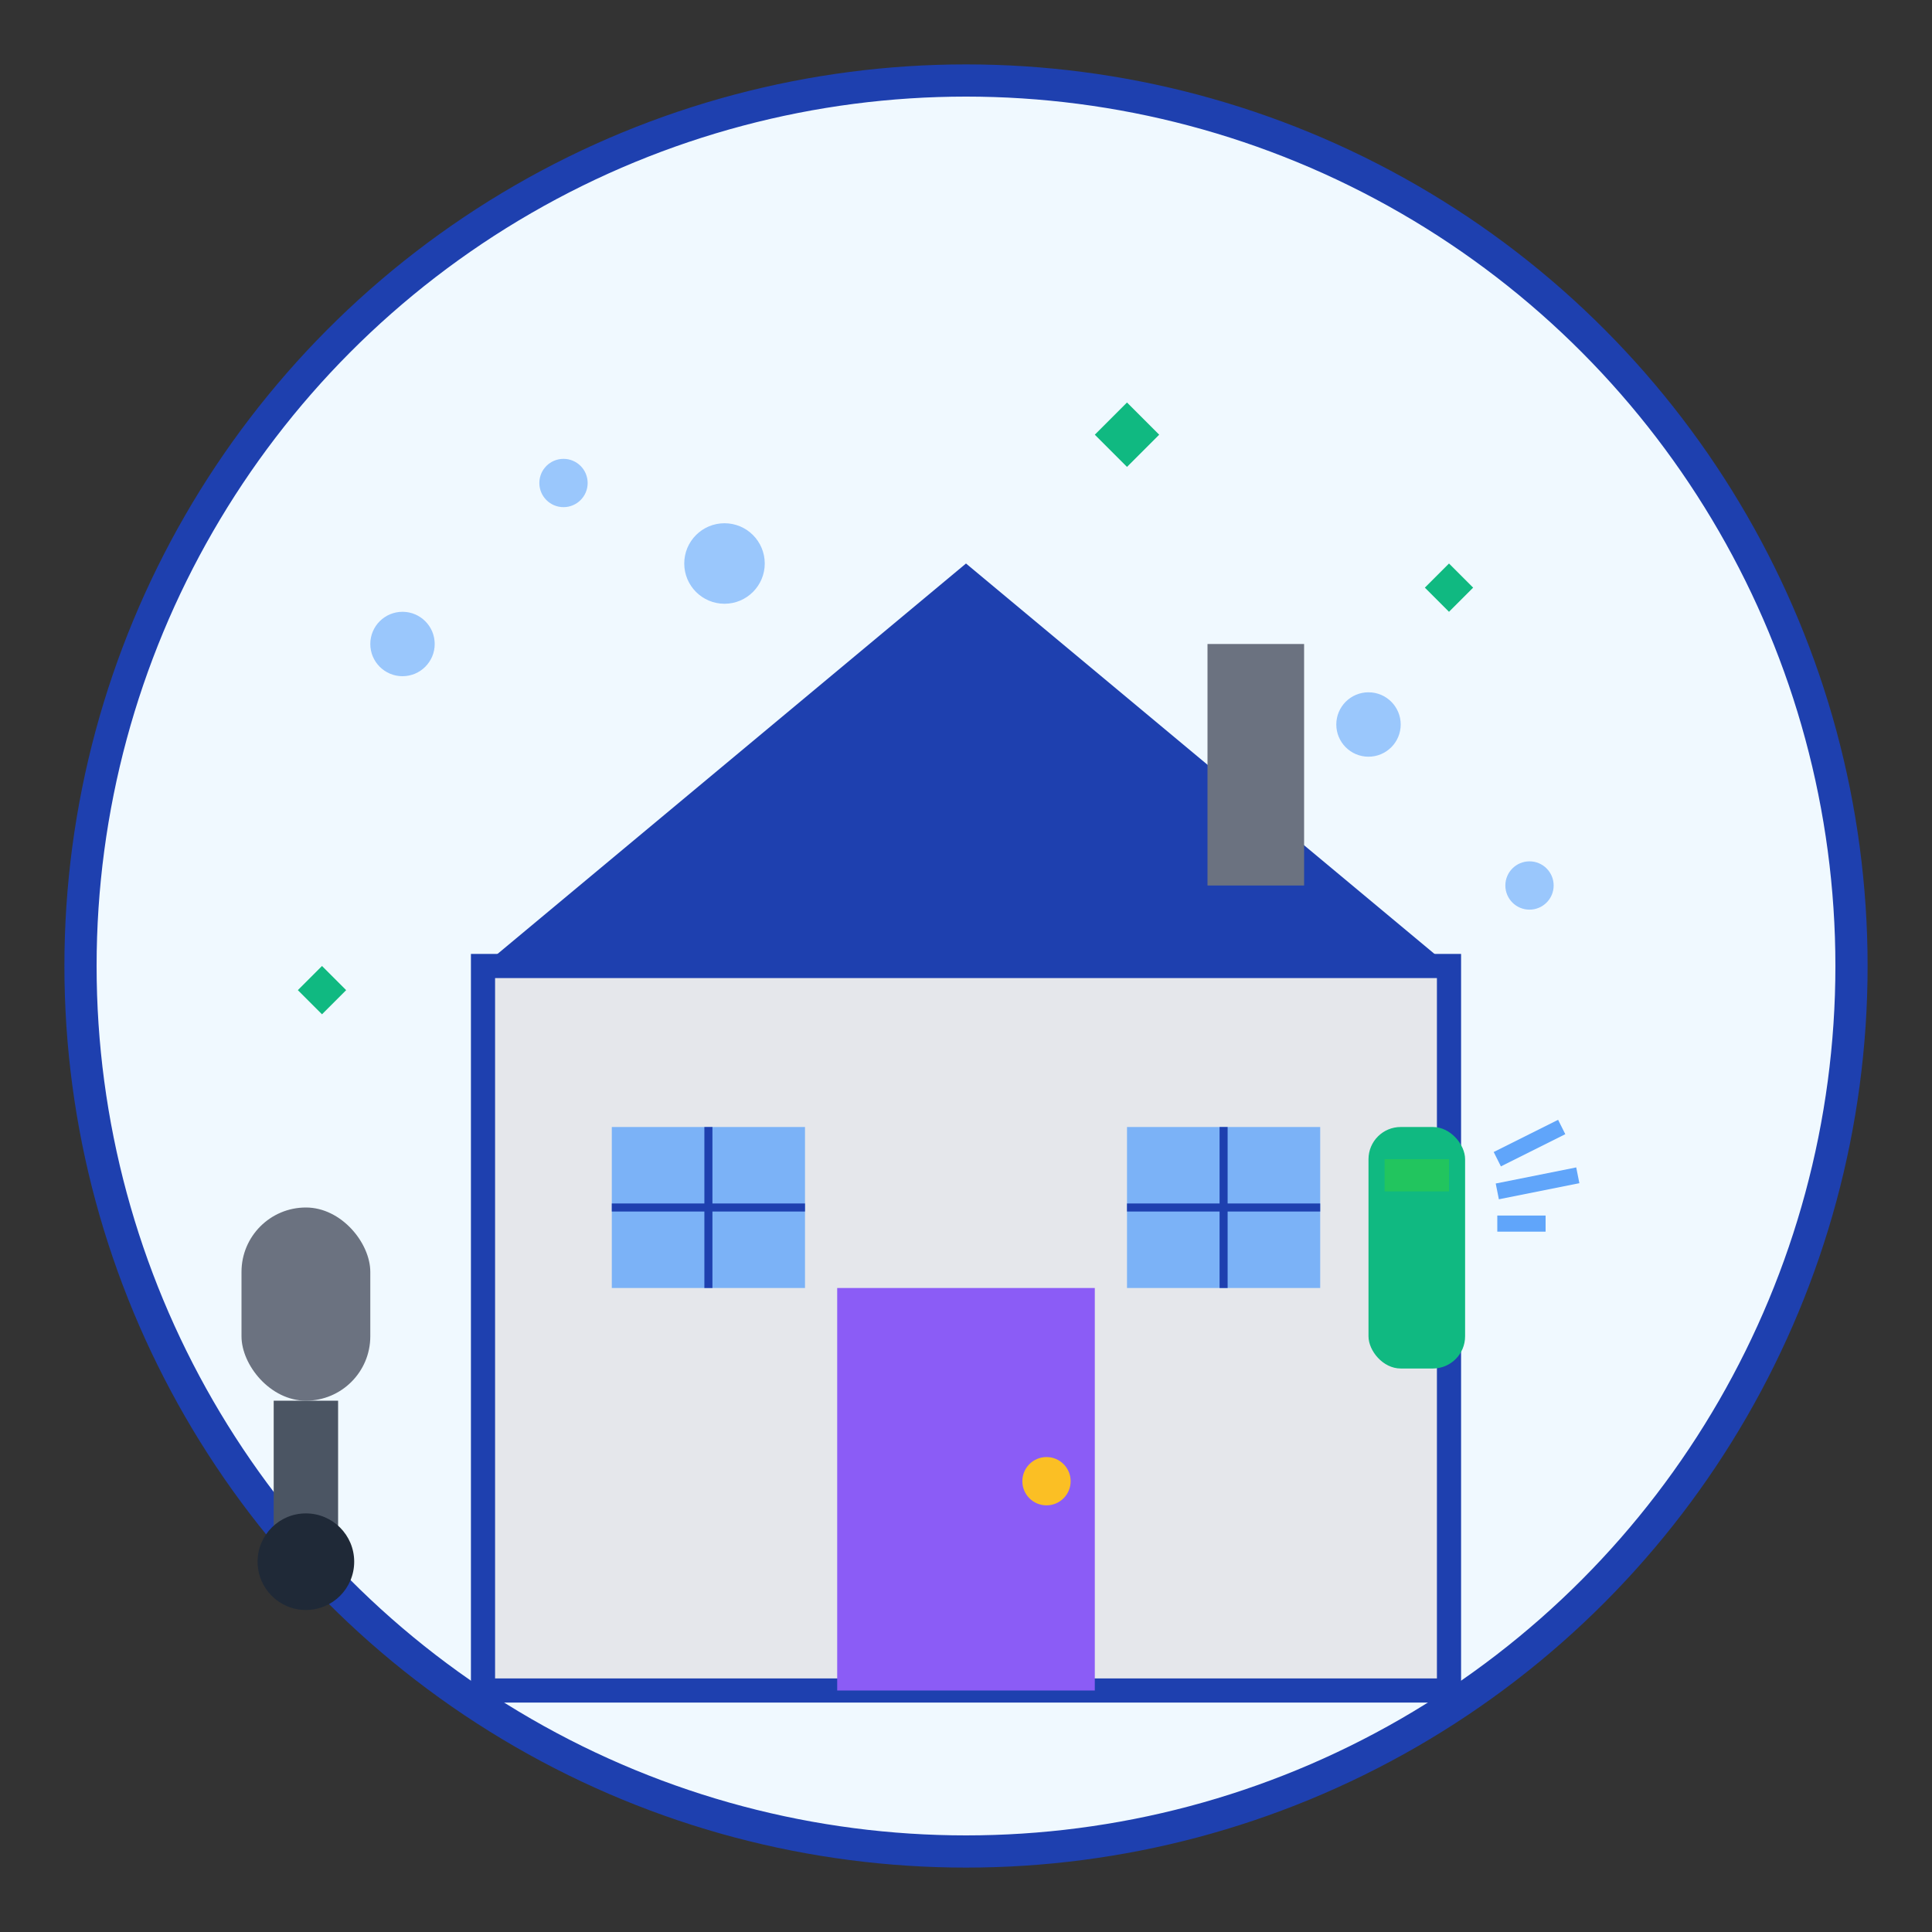
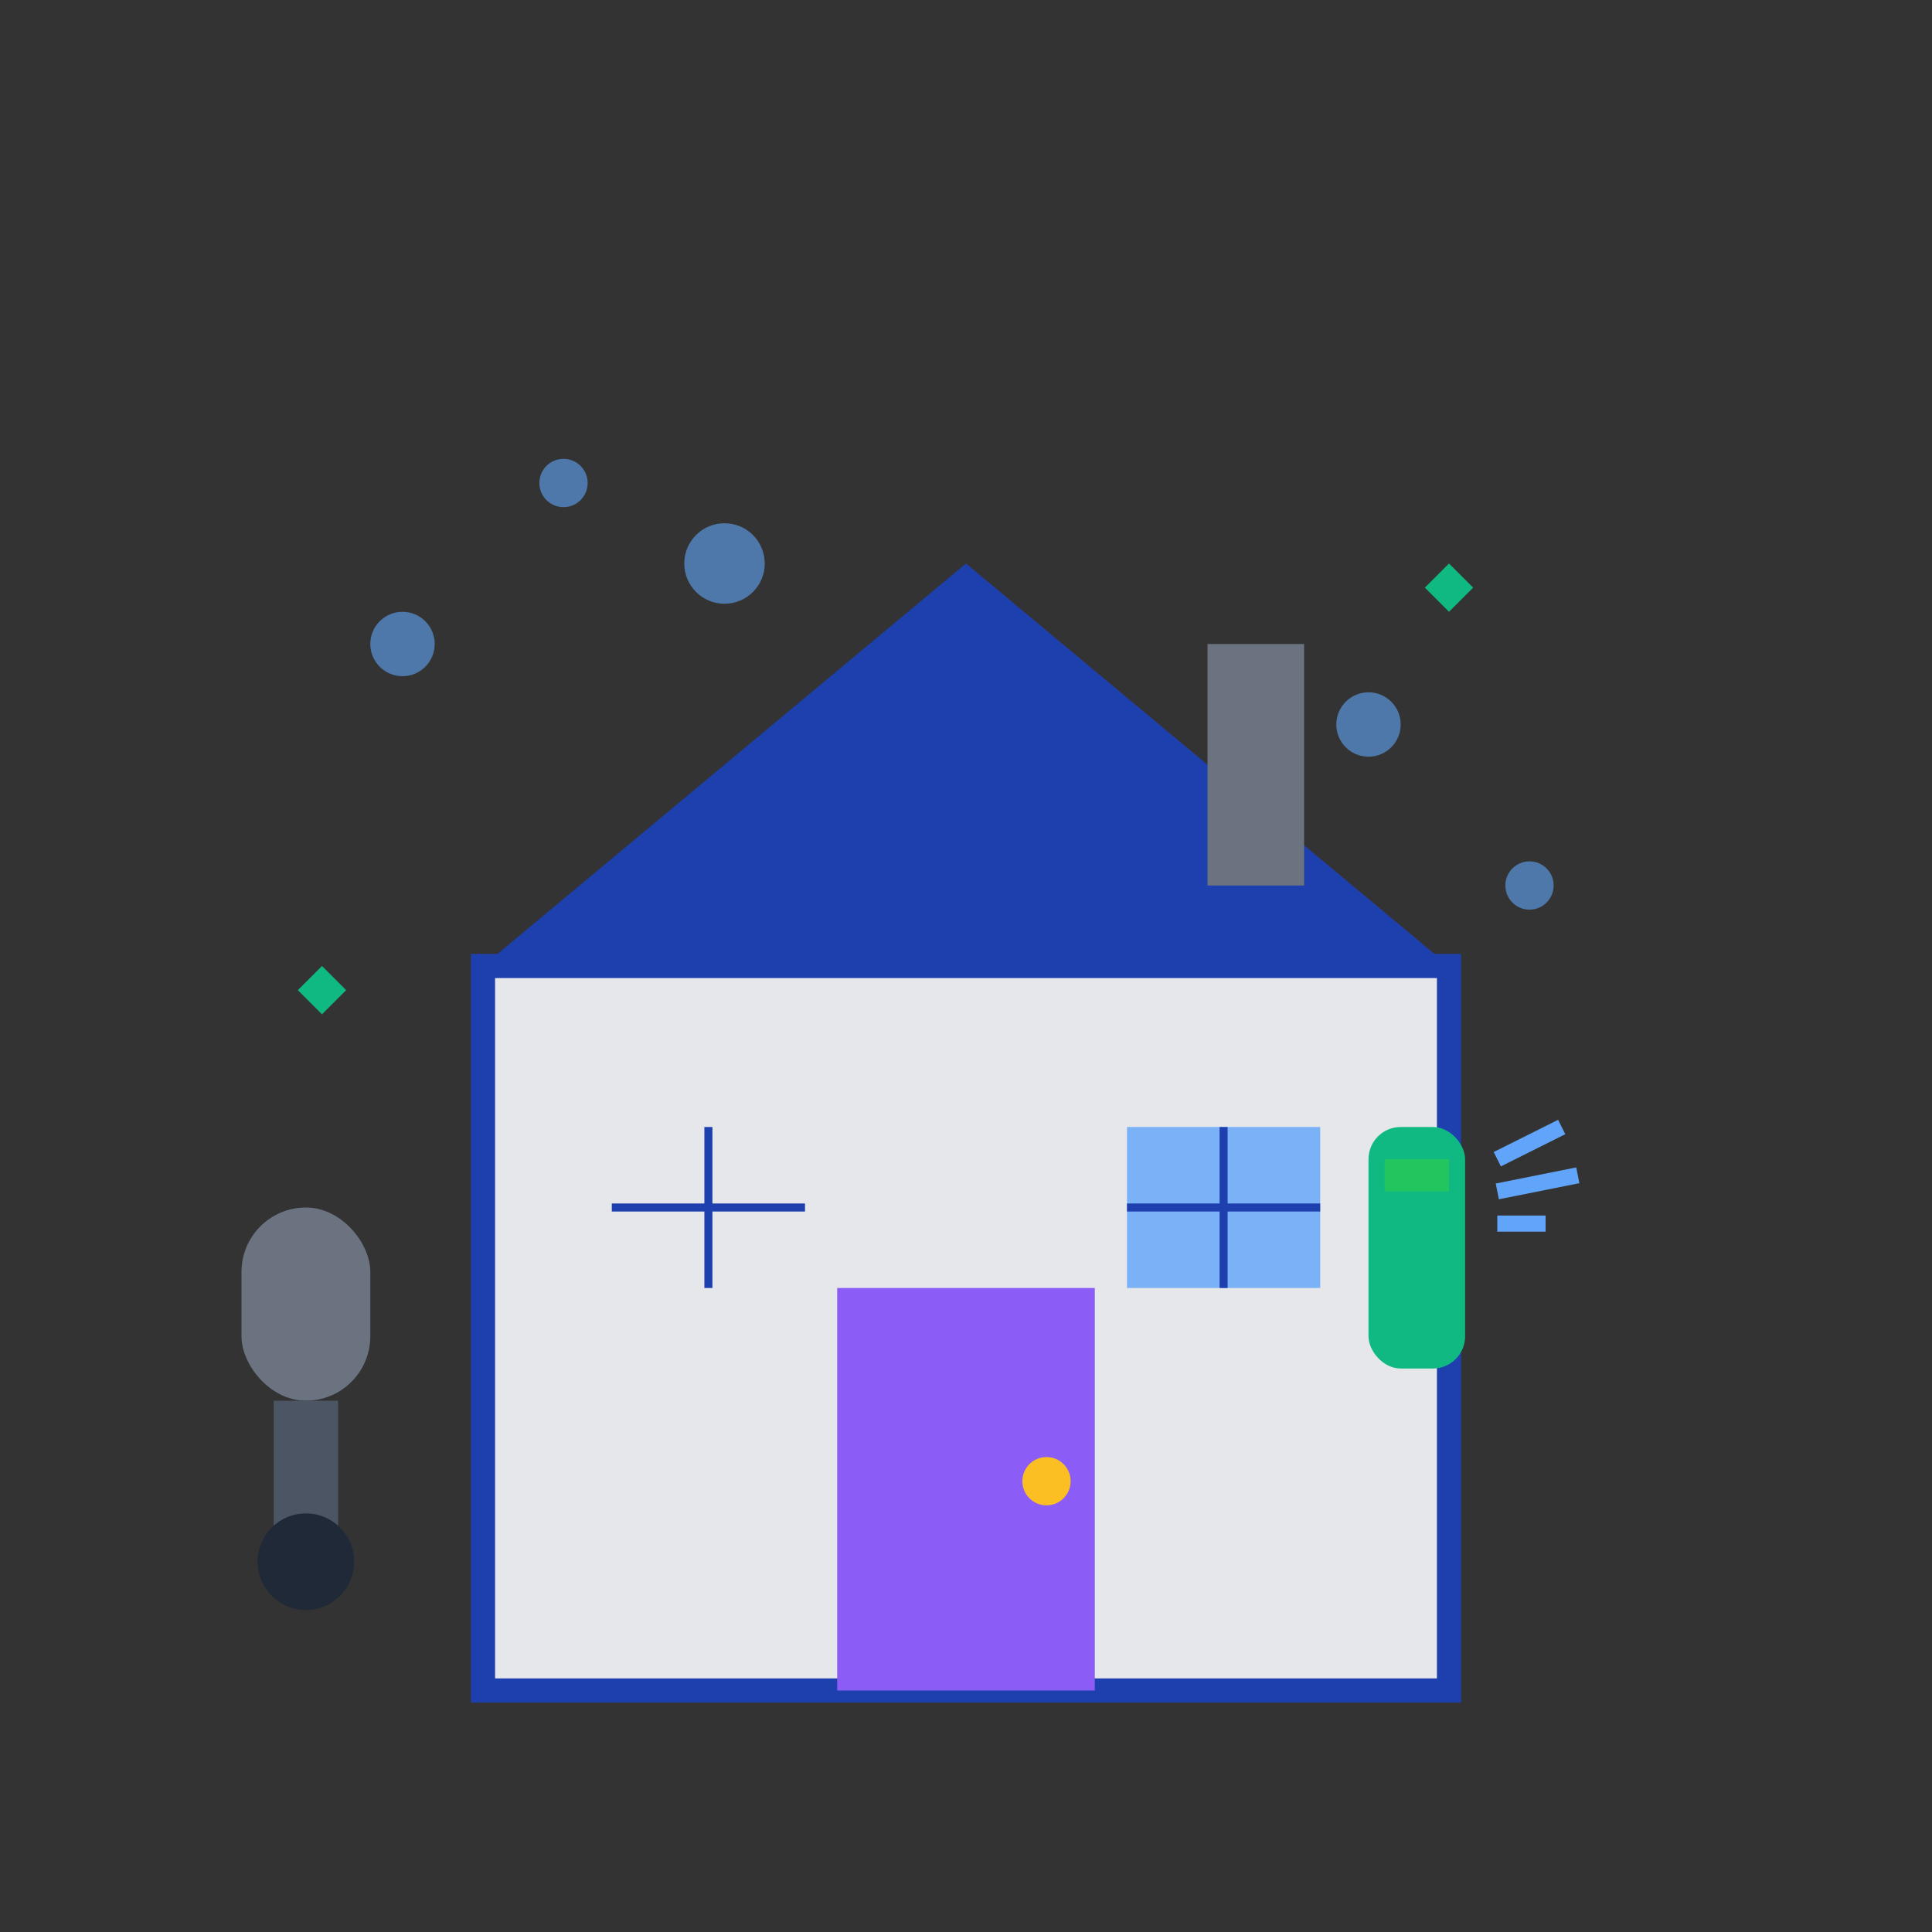
<svg xmlns="http://www.w3.org/2000/svg" width="120" height="120" viewBox="0 0 120 120">
  <rect x="0" y="0" width="120" height="120" fill="#333333" stroke="none" />
-   <circle cx="60" cy="60" r="55" fill="#f0f9ff" stroke="#1e40af" stroke-width="2" />
  <g transform="translate(30, 25)">
    <rect x="0" y="35" width="60" height="45" fill="#e5e7eb" stroke="#1e40af" stroke-width="1.5" />
    <polygon points="0,35 30,10 60,35" fill="#1e40af" />
    <rect x="45" y="15" width="6" height="15" fill="#6b7280" />
    <rect x="22" y="55" width="16" height="25" fill="#8b5cf6" />
    <circle cx="35" cy="67" r="1.5" fill="#fbbf24" />
-     <rect x="8" y="45" width="12" height="10" fill="#60a5fa" opacity="0.8" />
    <rect x="40" y="45" width="12" height="10" fill="#60a5fa" opacity="0.8" />
    <line x1="14" y1="45" x2="14" y2="55" stroke="#1e40af" stroke-width="0.5" />
    <line x1="8" y1="50" x2="20" y2="50" stroke="#1e40af" stroke-width="0.5" />
    <line x1="46" y1="45" x2="46" y2="55" stroke="#1e40af" stroke-width="0.5" />
    <line x1="40" y1="50" x2="52" y2="50" stroke="#1e40af" stroke-width="0.5" />
  </g>
  <g transform="translate(15, 75)">
    <rect x="0" y="0" width="8" height="12" rx="4" fill="#6b7280" />
    <rect x="2" y="12" width="4" height="8" fill="#4b5563" />
    <circle cx="4" cy="22" r="3" fill="#1f2937" />
  </g>
  <g transform="translate(85, 70)">
    <rect x="0" y="0" width="6" height="15" rx="2" fill="#10b981" />
    <rect x="1" y="2" width="4" height="2" fill="#22c55e" />
    <line x1="8" y1="2" x2="12" y2="0" stroke="#60a5fa" stroke-width="1" />
    <line x1="8" y1="4" x2="13" y2="3" stroke="#60a5fa" stroke-width="1" />
    <line x1="8" y1="6" x2="11" y2="6" stroke="#60a5fa" stroke-width="1" />
  </g>
  <g fill="#60a5fa" opacity="0.6">
    <circle cx="25" cy="40" r="2" />
    <circle cx="35" cy="30" r="1.5" />
    <circle cx="45" cy="35" r="2.5" />
    <circle cx="85" cy="45" r="2" />
    <circle cx="95" cy="55" r="1.5" />
  </g>
  <g fill="#10b981">
-     <path d="M70 25 L72 27 L70 29 L68 27 Z" />
    <path d="M20 60 L21.5 61.5 L20 63 L18.5 61.5 Z" />
    <path d="M90 35 L91.5 36.5 L90 38 L88.5 36.5 Z" />
  </g>
</svg>